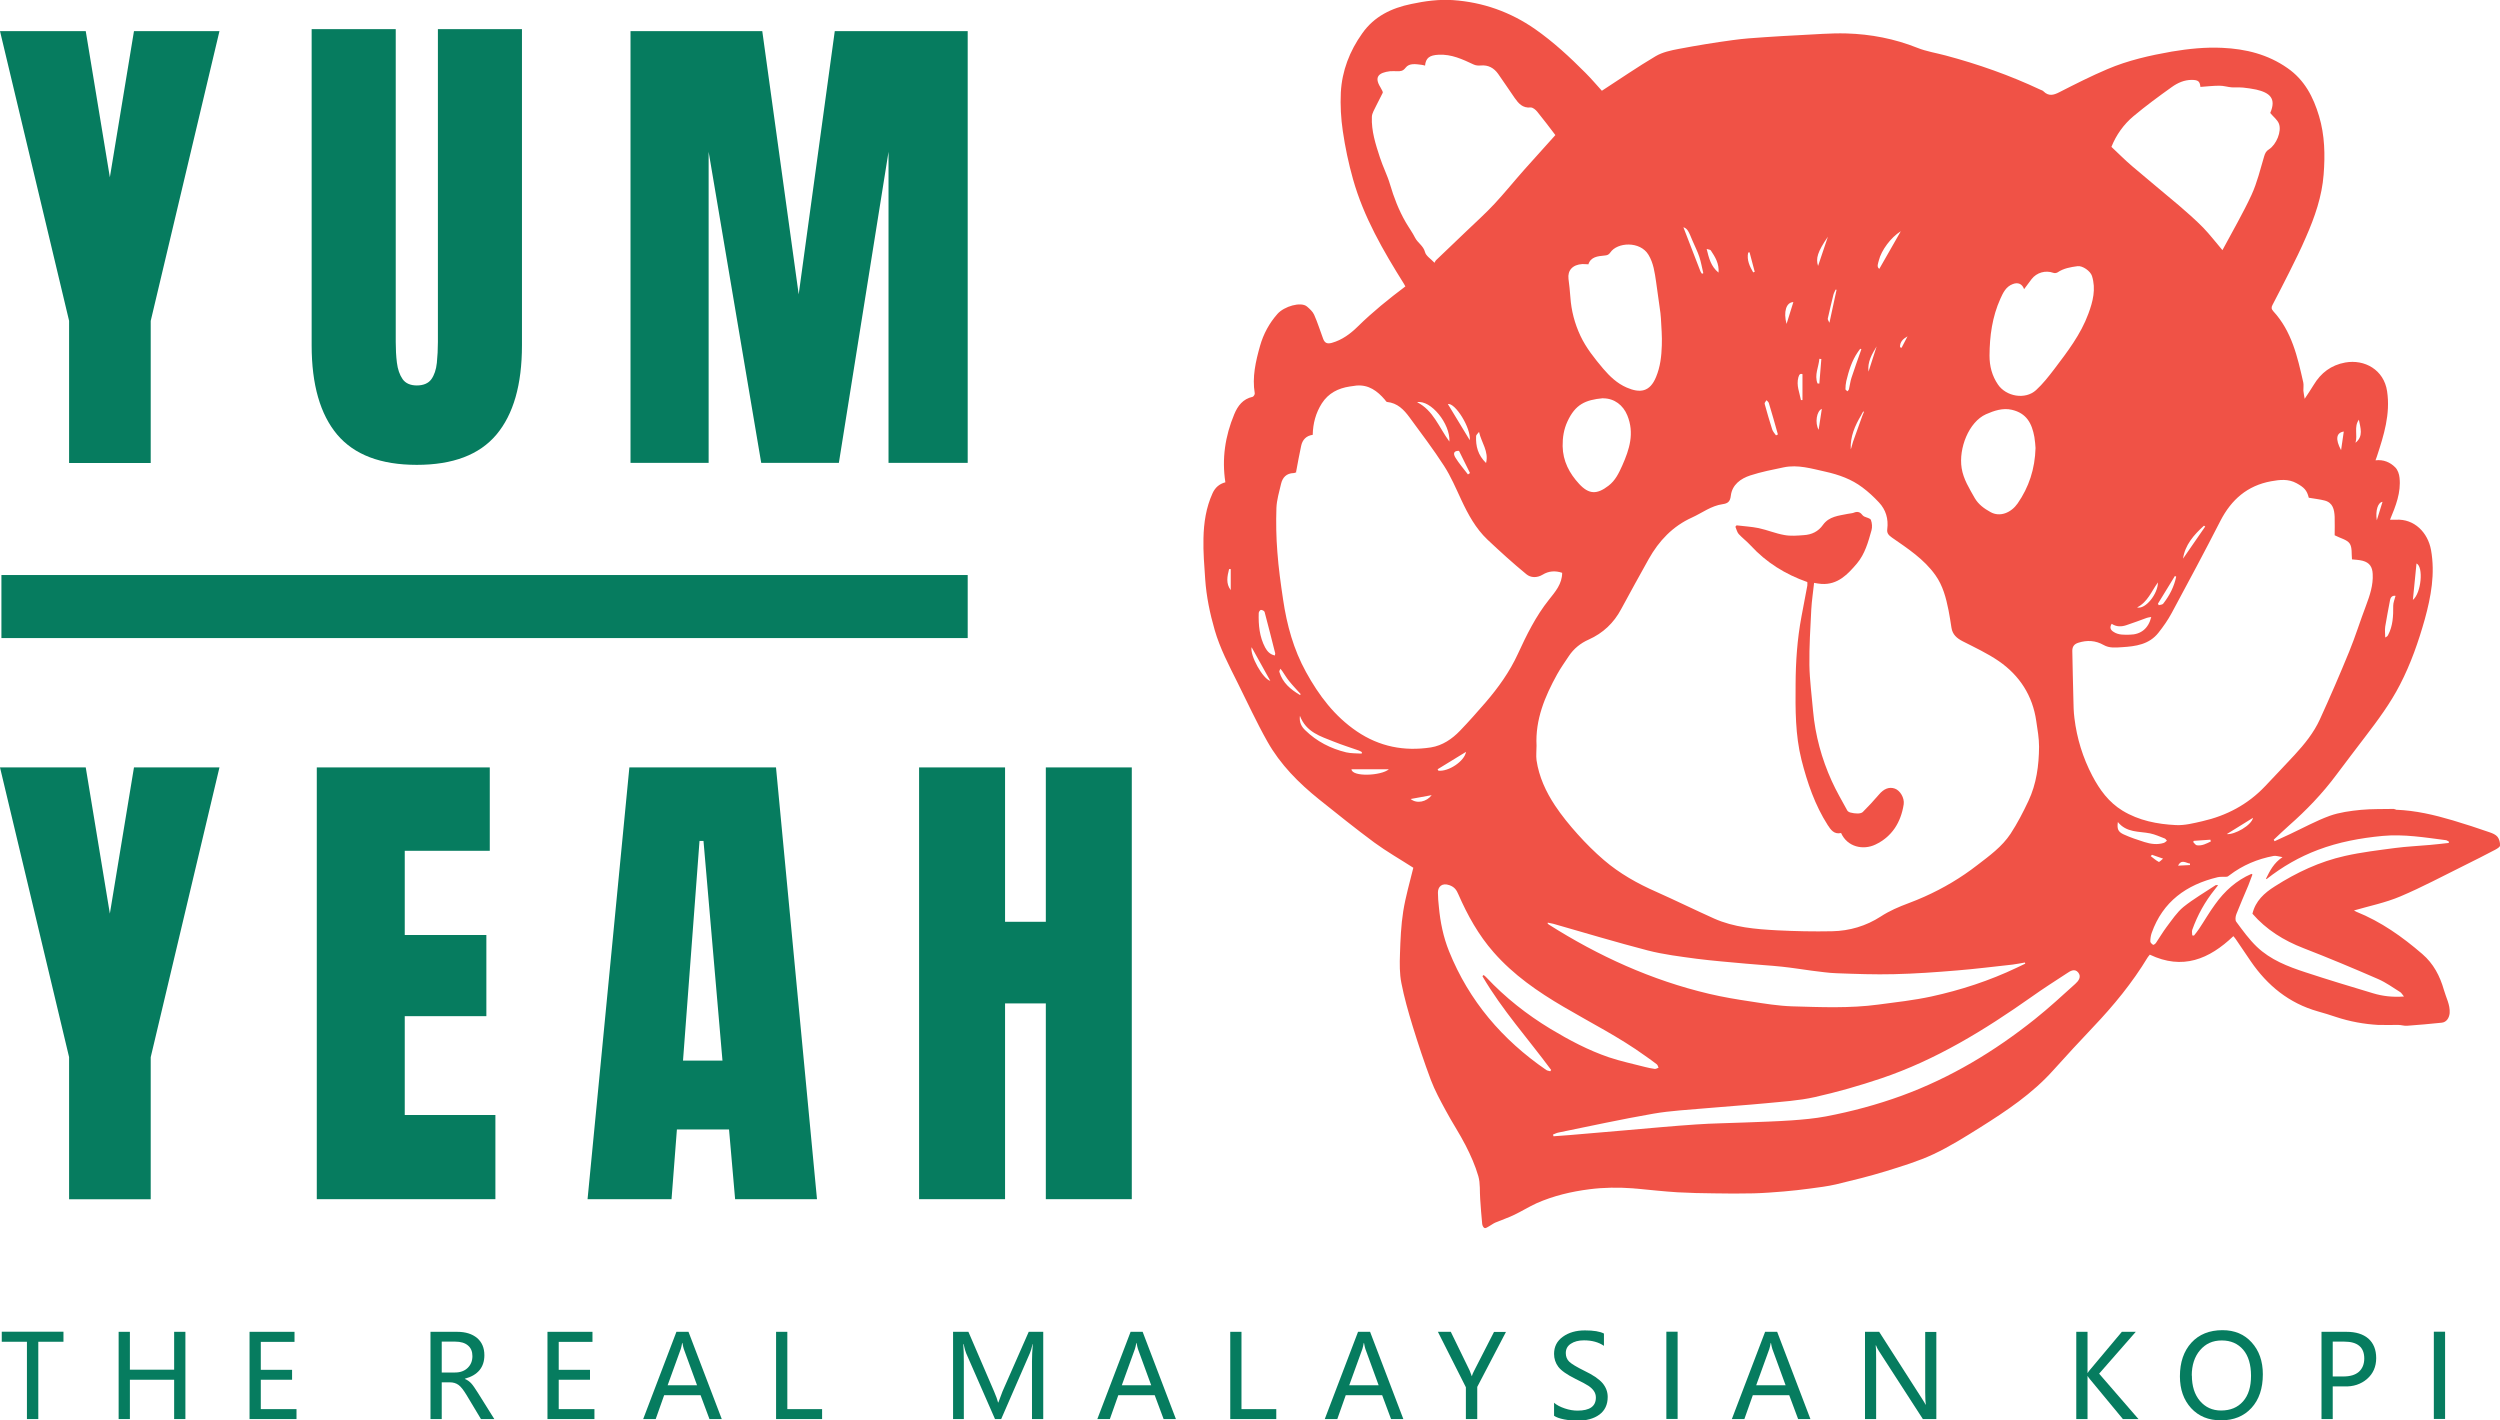
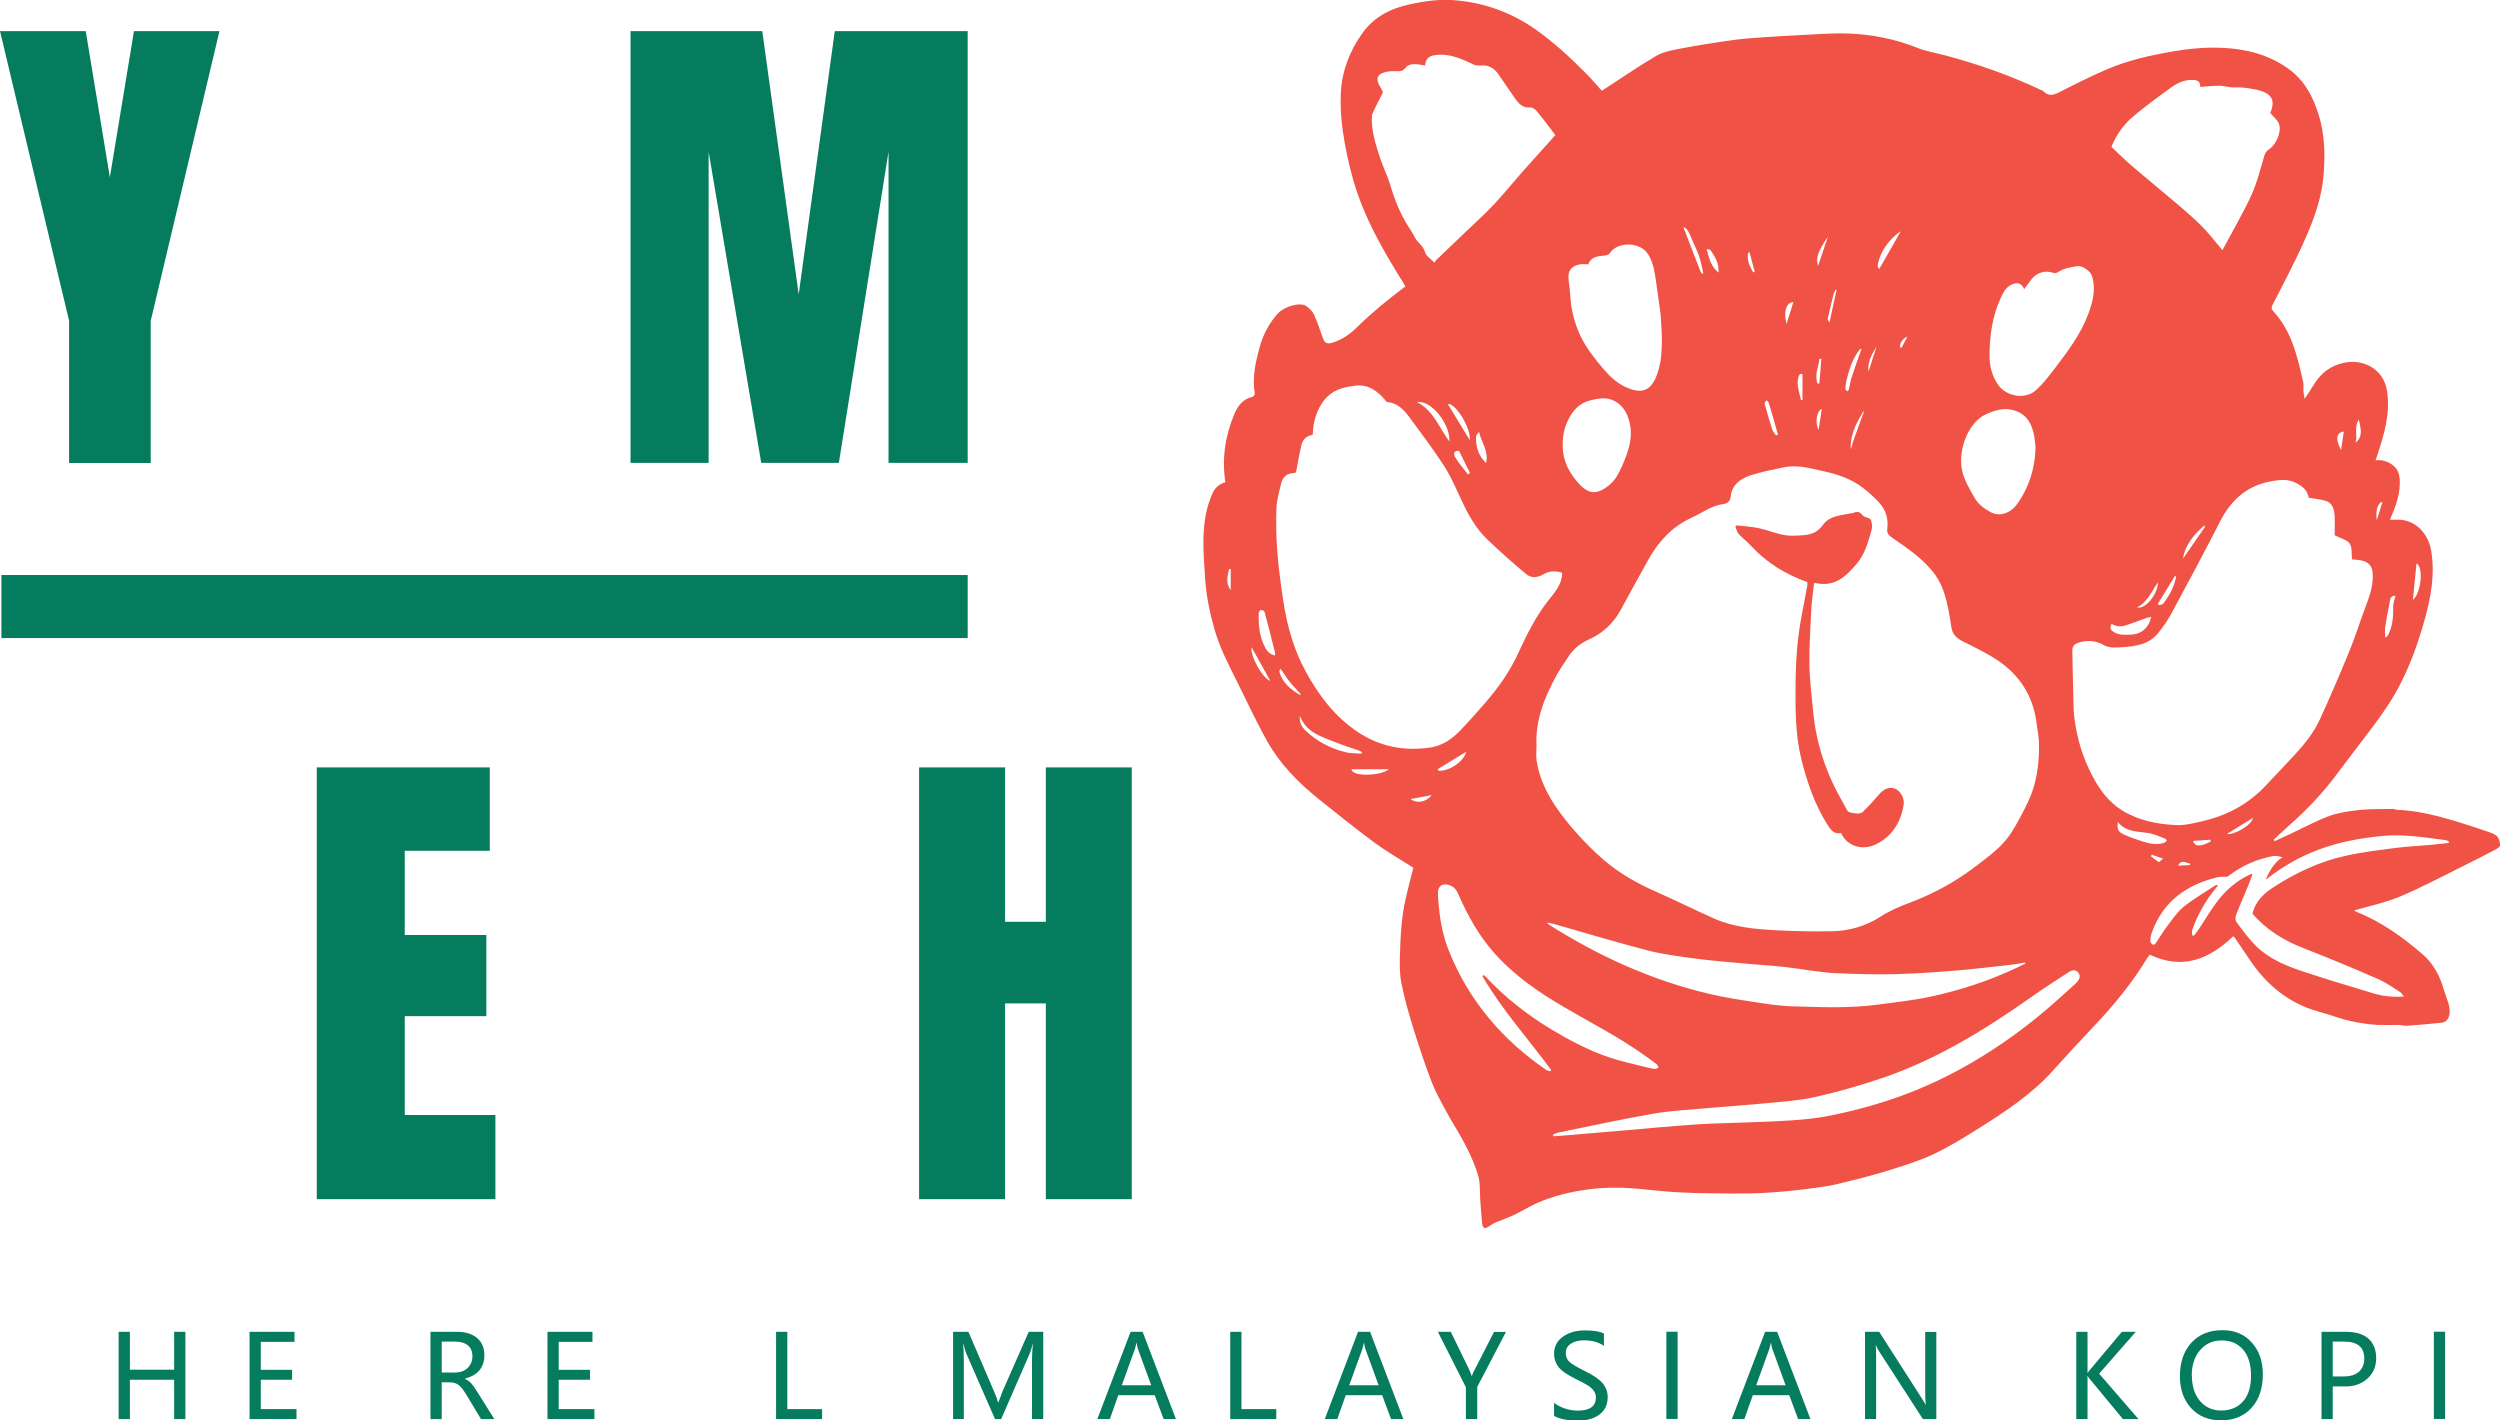
<svg xmlns="http://www.w3.org/2000/svg" width="88" height="50" viewBox="0 0 88 50" fill="none">
  <g clip-path="url(#clip0_88_200)">
    <path d="M84.34 28.503C85.028 28.528 85.688 28.684 86.343 28.878C86.776 29.006 87.209 29.149 87.638 29.298C87.736 29.331 87.852 29.38 87.914 29.458C87.975 29.537 88.008 29.664 88 29.763C88 29.816 87.893 29.878 87.823 29.915C87.469 30.101 87.114 30.282 86.755 30.459C86.005 30.829 85.263 31.228 84.492 31.554C83.969 31.776 83.4 31.891 82.86 32.048C82.872 32.056 82.905 32.076 82.942 32.093C83.812 32.443 84.562 32.974 85.267 33.583C85.659 33.921 85.885 34.353 86.026 34.847C86.1 35.114 86.248 35.366 86.228 35.662C86.211 35.839 86.112 35.983 85.947 35.999C85.543 36.041 85.135 36.078 84.727 36.107C84.628 36.115 84.525 36.078 84.426 36.078C84.191 36.074 83.952 36.086 83.717 36.078C83.21 36.049 82.715 35.958 82.229 35.798C82.015 35.728 81.8 35.658 81.586 35.6C80.572 35.312 79.813 34.691 79.228 33.838C79.051 33.579 78.877 33.32 78.7 33.06C78.675 33.023 78.647 32.99 78.614 32.953C77.764 33.764 76.829 34.155 75.674 33.604C75.65 33.633 75.621 33.665 75.596 33.703C75.056 34.596 74.397 35.398 73.679 36.152C73.205 36.654 72.735 37.16 72.273 37.675C71.536 38.498 70.629 39.103 69.705 39.684C69.169 40.021 68.629 40.359 68.06 40.627C67.525 40.878 66.947 41.051 66.379 41.228C65.801 41.405 65.216 41.549 64.631 41.689C64.33 41.759 64.02 41.796 63.715 41.837C63.406 41.878 63.097 41.915 62.788 41.94C62.433 41.969 62.075 41.997 61.72 42.006C61.258 42.018 60.797 42.014 60.331 42.006C59.906 42.002 59.478 41.993 59.053 41.969C58.575 41.94 58.097 41.886 57.618 41.841C57.573 41.841 57.524 41.833 57.478 41.829C56.967 41.792 56.46 41.796 55.945 41.862C55.306 41.944 54.683 42.092 54.094 42.351C53.818 42.475 53.562 42.64 53.29 42.767C53.076 42.87 52.849 42.944 52.635 43.035C52.56 43.068 52.494 43.121 52.42 43.162C52.367 43.191 52.301 43.241 52.259 43.228C52.218 43.216 52.177 43.138 52.173 43.08C52.144 42.792 52.123 42.5 52.103 42.212C52.082 41.94 52.111 41.656 52.037 41.401C51.93 41.03 51.769 40.668 51.592 40.322C51.377 39.902 51.113 39.507 50.891 39.091C50.701 38.741 50.507 38.387 50.367 38.017C50.132 37.391 49.922 36.757 49.724 36.115C49.572 35.617 49.427 35.11 49.328 34.6C49.263 34.271 49.267 33.921 49.279 33.579C49.295 33.077 49.316 32.57 49.394 32.076C49.477 31.554 49.629 31.043 49.749 30.545C49.283 30.245 48.813 29.977 48.38 29.66C47.717 29.17 47.074 28.651 46.43 28.137C45.713 27.561 45.066 26.91 44.612 26.103C44.229 25.424 43.903 24.712 43.553 24.012C43.256 23.415 42.943 22.822 42.757 22.176C42.588 21.591 42.465 20.999 42.423 20.39C42.391 19.908 42.349 19.426 42.362 18.945C42.374 18.401 42.452 17.866 42.683 17.36C42.774 17.162 42.918 17.034 43.133 16.977C43.005 16.149 43.124 15.351 43.446 14.581C43.569 14.285 43.751 14.042 44.093 13.968C44.126 13.959 44.175 13.881 44.167 13.844C44.072 13.272 44.2 12.72 44.353 12.177C44.472 11.757 44.678 11.374 44.971 11.045C45.202 10.786 45.791 10.608 46.006 10.79C46.101 10.872 46.208 10.967 46.257 11.078C46.381 11.354 46.468 11.642 46.575 11.926C46.628 12.066 46.707 12.115 46.876 12.07C47.247 11.967 47.543 11.741 47.799 11.489C48.318 10.979 48.879 10.526 49.469 10.082C49.452 10.049 49.436 10.016 49.419 9.991C48.689 8.826 48.001 7.64 47.626 6.307C47.469 5.751 47.35 5.183 47.267 4.615C47.201 4.17 47.176 3.709 47.197 3.256C47.238 2.495 47.506 1.799 47.952 1.173C48.376 0.572 48.982 0.284 49.679 0.14C50.161 0.037 50.652 -0.029 51.146 0.004C52.202 0.078 53.166 0.42 54.036 1.025C54.683 1.478 55.256 2.009 55.809 2.565C56.019 2.775 56.209 3.001 56.386 3.195C57.033 2.775 57.643 2.355 58.282 1.976C58.521 1.836 58.814 1.774 59.094 1.721C59.725 1.601 60.356 1.498 60.991 1.412C61.366 1.359 61.741 1.334 62.12 1.309C62.516 1.28 62.912 1.26 63.307 1.239C63.868 1.214 64.433 1.161 64.993 1.177C65.851 1.202 66.688 1.363 67.492 1.684C67.809 1.811 68.159 1.865 68.493 1.955C69.635 2.26 70.744 2.651 71.812 3.153C71.853 3.174 71.902 3.182 71.931 3.215C72.113 3.396 72.286 3.351 72.492 3.244C73.049 2.96 73.609 2.676 74.182 2.433C74.908 2.124 75.674 1.951 76.449 1.815C77.039 1.717 77.628 1.655 78.226 1.684C79.051 1.721 79.83 1.914 80.518 2.396C81.12 2.812 81.429 3.413 81.631 4.088C81.833 4.763 81.846 5.455 81.792 6.142C81.734 6.912 81.479 7.645 81.169 8.348C80.988 8.772 80.782 9.184 80.576 9.596C80.386 9.979 80.188 10.353 79.995 10.728C79.949 10.81 79.945 10.872 80.019 10.954C80.671 11.662 80.873 12.564 81.075 13.461C81.095 13.552 81.075 13.655 81.079 13.754C81.087 13.844 81.108 13.931 81.124 14.038C81.236 13.869 81.343 13.712 81.442 13.548C81.697 13.124 82.056 12.852 82.55 12.761C83.235 12.638 83.915 13.017 84.026 13.774C84.146 14.577 83.911 15.322 83.668 16.063C83.655 16.104 83.639 16.145 83.618 16.203C83.898 16.17 84.133 16.269 84.315 16.454C84.401 16.541 84.451 16.689 84.463 16.812C84.521 17.335 84.331 17.808 84.129 18.294C84.208 18.294 84.274 18.294 84.34 18.294C84.987 18.257 85.461 18.747 85.572 19.36C85.721 20.192 85.572 20.999 85.354 21.793C85.131 22.588 84.859 23.366 84.48 24.099C84.142 24.757 83.701 25.35 83.255 25.934C82.917 26.379 82.575 26.824 82.241 27.272C81.751 27.931 81.186 28.52 80.568 29.063C80.386 29.224 80.213 29.392 80.036 29.557C80.044 29.574 80.056 29.594 80.065 29.611C80.246 29.528 80.427 29.442 80.609 29.36C81.075 29.141 81.524 28.894 82.006 28.717C82.353 28.594 82.732 28.544 83.103 28.507C83.486 28.47 83.874 28.483 84.261 28.474C84.286 28.483 84.311 28.487 84.331 28.495L84.34 28.503ZM65.517 14.61C65.294 14.98 65.125 15.367 65.146 15.816C65.183 15.734 65.195 15.639 65.224 15.557C65.331 15.252 65.443 14.947 65.55 14.647L65.612 14.495C65.612 14.495 65.595 14.486 65.583 14.486C65.558 14.527 65.537 14.573 65.513 14.614L65.517 14.61ZM79.78 30.944C79.78 30.944 79.772 30.932 79.764 30.928C79.9 30.652 80.036 30.376 80.345 30.171C80.205 30.15 80.114 30.113 80.032 30.129C79.463 30.236 78.943 30.454 78.478 30.808C78.449 30.833 78.412 30.862 78.374 30.862C78.272 30.87 78.16 30.854 78.061 30.878C76.961 31.142 76.132 31.735 75.74 32.838C75.707 32.933 75.691 33.036 75.691 33.139C75.691 33.18 75.745 33.229 75.79 33.258C75.802 33.266 75.868 33.225 75.889 33.192C76.017 33.003 76.132 32.805 76.268 32.624C76.454 32.381 76.627 32.114 76.858 31.924C77.212 31.64 77.612 31.41 77.991 31.158C78.004 31.15 78.028 31.158 78.078 31.158C78.028 31.22 77.995 31.265 77.962 31.307C77.616 31.735 77.352 32.212 77.167 32.731C77.146 32.789 77.167 32.859 77.167 32.925C77.187 32.925 77.208 32.933 77.228 32.933C77.29 32.85 77.356 32.776 77.41 32.69C77.6 32.406 77.769 32.109 77.971 31.834C78.305 31.368 78.717 30.99 79.253 30.759L79.286 30.784C79.236 30.911 79.191 31.039 79.141 31.167C79.001 31.504 78.853 31.834 78.721 32.175C78.688 32.258 78.671 32.389 78.717 32.447C78.943 32.752 79.17 33.069 79.442 33.328C79.92 33.785 80.535 34.024 81.153 34.225C81.94 34.485 82.732 34.723 83.528 34.962C83.865 35.065 84.216 35.106 84.62 35.077C84.562 35.007 84.533 34.954 84.492 34.925C84.237 34.765 83.985 34.583 83.713 34.464C82.843 34.085 81.969 33.719 81.087 33.377C80.386 33.106 79.772 32.723 79.286 32.163C79.393 31.714 79.702 31.434 80.073 31.2C80.84 30.71 81.656 30.327 82.542 30.129C83.124 29.998 83.717 29.928 84.311 29.849C84.715 29.796 85.127 29.779 85.531 29.742C85.754 29.722 85.972 29.697 86.195 29.672C86.195 29.656 86.199 29.643 86.203 29.627C86.166 29.611 86.133 29.578 86.096 29.574C85.354 29.479 84.62 29.355 83.861 29.425C83.082 29.5 82.324 29.639 81.594 29.915C80.939 30.162 80.337 30.508 79.784 30.944H79.78ZM54.086 26.252C54.086 26.424 54.065 26.597 54.086 26.762C54.172 27.342 54.415 27.869 54.737 28.355C54.972 28.709 55.248 29.047 55.533 29.364C55.821 29.685 56.13 29.993 56.456 30.273C57.008 30.747 57.639 31.101 58.303 31.393C58.987 31.698 59.655 32.027 60.335 32.332C61.036 32.645 61.794 32.706 62.549 32.747C63.196 32.78 63.843 32.793 64.49 32.78C65.105 32.768 65.686 32.595 66.201 32.262C66.51 32.06 66.84 31.92 67.182 31.792C67.372 31.722 67.558 31.644 67.743 31.562C68.407 31.265 69.025 30.899 69.598 30.454C70.027 30.125 70.472 29.804 70.773 29.347C71.012 28.981 71.214 28.59 71.4 28.195C71.684 27.593 71.77 26.943 71.775 26.284C71.775 25.984 71.721 25.679 71.676 25.379C71.548 24.485 71.09 23.777 70.357 23.271C69.961 22.999 69.52 22.794 69.091 22.575C68.881 22.468 68.728 22.337 68.691 22.094C68.658 21.888 68.629 21.682 68.588 21.48C68.501 21.044 68.39 20.616 68.126 20.245C67.722 19.677 67.149 19.307 66.593 18.92C66.477 18.837 66.412 18.767 66.432 18.623C66.477 18.265 66.383 17.944 66.139 17.685C65.962 17.495 65.768 17.314 65.558 17.158C65.171 16.866 64.73 16.709 64.251 16.602C63.765 16.495 63.291 16.347 62.788 16.45C62.392 16.532 61.996 16.61 61.613 16.734C61.271 16.845 60.97 17.063 60.925 17.45C60.9 17.664 60.813 17.722 60.636 17.747C60.232 17.804 59.915 18.055 59.56 18.216C58.876 18.525 58.394 19.039 58.035 19.677C57.709 20.262 57.383 20.851 57.066 21.439C56.806 21.929 56.427 22.287 55.92 22.514C55.64 22.637 55.397 22.831 55.223 23.094C55.083 23.304 54.935 23.514 54.811 23.736C54.378 24.518 54.04 25.329 54.086 26.247V26.252ZM45.635 16.619C45.635 16.619 45.577 16.652 45.536 16.652C45.28 16.66 45.144 16.808 45.091 17.039C45.025 17.319 44.942 17.598 44.93 17.878C44.913 18.397 44.922 18.916 44.963 19.43C45.004 19.99 45.082 20.55 45.165 21.106C45.297 21.999 45.532 22.859 45.973 23.658C46.426 24.481 46.974 25.21 47.762 25.745C48.557 26.284 49.431 26.453 50.367 26.309C50.775 26.243 51.113 26.013 51.394 25.72C51.707 25.395 52.004 25.058 52.297 24.72C52.742 24.201 53.138 23.65 53.426 23.024C53.735 22.353 54.057 21.694 54.523 21.11C54.749 20.826 54.988 20.55 54.988 20.163C54.745 20.081 54.514 20.097 54.3 20.229C54.102 20.348 53.88 20.34 53.727 20.212C53.257 19.826 52.804 19.414 52.358 18.994C51.946 18.603 51.678 18.109 51.439 17.598C51.249 17.191 51.072 16.771 50.829 16.396C50.45 15.808 50.025 15.252 49.613 14.688C49.415 14.42 49.192 14.186 48.825 14.149C48.797 14.149 48.772 14.099 48.747 14.07C48.483 13.762 48.178 13.535 47.745 13.572C47.667 13.581 47.589 13.593 47.51 13.605C47.102 13.667 46.76 13.84 46.529 14.198C46.315 14.536 46.216 14.902 46.208 15.306C45.977 15.338 45.845 15.482 45.8 15.697C45.734 15.993 45.684 16.289 45.622 16.615L45.635 16.619ZM81.268 17.516C81.203 17.257 81.108 17.158 80.84 17.01C80.547 16.849 80.246 16.886 79.945 16.94C79.108 17.092 78.544 17.586 78.16 18.331C77.604 19.418 77.026 20.497 76.445 21.575C76.313 21.822 76.148 22.057 75.975 22.275C75.65 22.686 75.176 22.752 74.693 22.781C74.475 22.794 74.252 22.822 74.046 22.703C73.762 22.542 73.465 22.526 73.156 22.625C73.011 22.67 72.945 22.761 72.945 22.909C72.958 23.473 72.966 24.037 72.983 24.601C72.987 24.827 72.991 25.058 73.02 25.28C73.106 25.992 73.316 26.671 73.65 27.309C73.91 27.803 74.228 28.24 74.714 28.536C75.291 28.886 75.934 29.01 76.59 29.043C76.899 29.059 77.216 28.977 77.521 28.907C78.374 28.713 79.121 28.318 79.727 27.68C80.077 27.314 80.423 26.943 80.77 26.573C81.12 26.194 81.446 25.79 81.66 25.321C82.019 24.535 82.365 23.736 82.691 22.938C82.909 22.407 83.078 21.855 83.284 21.316C83.42 20.953 83.54 20.595 83.519 20.204C83.507 19.957 83.412 19.805 83.165 19.739C83.037 19.706 82.901 19.702 82.79 19.69C82.769 19.492 82.802 19.266 82.707 19.13C82.612 18.994 82.386 18.949 82.18 18.842C82.18 18.665 82.188 18.426 82.18 18.191C82.167 17.94 82.122 17.697 81.829 17.619C81.656 17.574 81.475 17.557 81.268 17.52V17.516ZM50.161 2.309C50.112 2.297 50.075 2.285 50.033 2.281C49.836 2.256 49.605 2.215 49.477 2.384C49.382 2.507 49.3 2.507 49.184 2.507C49.098 2.507 49.011 2.499 48.928 2.507C48.537 2.556 48.36 2.701 48.59 3.071C48.615 3.112 48.64 3.157 48.661 3.203C48.669 3.223 48.681 3.256 48.669 3.273C48.595 3.425 48.516 3.569 48.442 3.721C48.384 3.849 48.294 3.981 48.29 4.112C48.269 4.611 48.422 5.08 48.574 5.545C48.677 5.866 48.834 6.167 48.928 6.488C49.065 6.953 49.238 7.402 49.481 7.822C49.588 8.007 49.716 8.18 49.811 8.369C49.906 8.554 50.103 8.649 50.161 8.875C50.194 9.007 50.363 9.11 50.495 9.25C50.516 9.213 50.524 9.184 50.544 9.164C50.899 8.822 51.258 8.48 51.616 8.139C51.946 7.822 52.292 7.513 52.606 7.175C52.973 6.78 53.311 6.36 53.669 5.957C54.028 5.553 54.391 5.154 54.749 4.755C54.539 4.479 54.329 4.199 54.11 3.931C54.053 3.861 53.954 3.779 53.88 3.783C53.595 3.812 53.451 3.639 53.315 3.446C53.117 3.166 52.931 2.873 52.733 2.598C52.585 2.392 52.387 2.281 52.123 2.305C52.041 2.314 51.946 2.305 51.876 2.272C51.48 2.087 51.093 1.902 50.635 1.927C50.322 1.943 50.186 2.038 50.161 2.314V2.309ZM77.455 3.063C77.435 2.861 77.377 2.816 77.154 2.812C76.886 2.812 76.656 2.915 76.449 3.063C75.988 3.392 75.534 3.726 75.101 4.088C74.751 4.38 74.487 4.755 74.322 5.17C74.57 5.401 74.8 5.636 75.052 5.85C75.6 6.319 76.157 6.772 76.705 7.237C76.998 7.488 77.286 7.743 77.554 8.015C77.785 8.254 77.987 8.521 78.23 8.805C78.585 8.139 78.952 7.513 79.253 6.862C79.451 6.43 79.562 5.961 79.698 5.504C79.731 5.393 79.768 5.319 79.867 5.257C80.127 5.092 80.324 4.619 80.217 4.351C80.164 4.215 80.023 4.112 79.912 3.977C80.135 3.466 79.896 3.264 79.418 3.153C79.265 3.12 79.108 3.1 78.956 3.083C78.824 3.071 78.688 3.083 78.556 3.075C78.412 3.063 78.272 3.017 78.127 3.017C77.909 3.017 77.69 3.042 77.459 3.059L77.455 3.063ZM54.481 32.472C54.481 32.472 54.481 32.496 54.477 32.509C54.49 32.521 54.502 32.529 54.514 32.542C56.266 33.653 58.134 34.505 60.162 34.983C60.648 35.098 61.143 35.18 61.638 35.254C62.116 35.328 62.598 35.407 63.081 35.423C64.095 35.452 65.109 35.497 66.119 35.361C66.741 35.279 67.368 35.209 67.982 35.077C69.017 34.851 70.027 34.522 70.987 34.065C71.086 34.015 71.189 33.97 71.288 33.921C71.288 33.908 71.28 33.892 71.276 33.88C71.132 33.904 70.983 33.937 70.839 33.954C70.192 34.024 69.544 34.106 68.897 34.159C68.155 34.221 67.409 34.275 66.667 34.291C65.995 34.308 65.323 34.283 64.651 34.258C64.359 34.25 64.066 34.201 63.773 34.168C63.427 34.122 63.081 34.065 62.73 34.028C62.306 33.982 61.881 33.962 61.461 33.921C60.879 33.867 60.298 33.822 59.717 33.748C59.144 33.67 58.562 33.6 58.002 33.456C56.889 33.167 55.784 32.834 54.675 32.517C54.609 32.5 54.543 32.488 54.477 32.476L54.481 32.472ZM54.663 39.923C54.671 39.947 54.675 39.972 54.683 39.997C54.869 39.984 55.05 39.972 55.236 39.956C55.908 39.898 56.584 39.84 57.256 39.783C58.068 39.713 58.884 39.635 59.696 39.581C60.273 39.54 60.855 39.536 61.436 39.511C61.98 39.49 62.528 39.474 63.068 39.437C63.472 39.408 63.88 39.371 64.276 39.297C65.183 39.124 66.073 38.885 66.943 38.568C68.662 37.938 70.208 37.008 71.63 35.872C72.121 35.481 72.583 35.053 73.049 34.633C73.16 34.534 73.279 34.382 73.151 34.229C73.028 34.081 72.871 34.18 72.752 34.262C72.335 34.534 71.915 34.802 71.511 35.09C69.858 36.255 68.147 37.309 66.218 37.959C65.451 38.218 64.668 38.441 63.88 38.618C63.316 38.745 62.726 38.778 62.145 38.836C61.452 38.902 60.756 38.947 60.063 39.009C59.441 39.066 58.81 39.095 58.196 39.202C57.078 39.396 55.969 39.639 54.861 39.865C54.795 39.877 54.733 39.91 54.671 39.935L54.663 39.923ZM55.908 9.304C55.834 9.304 55.763 9.291 55.697 9.295C55.355 9.316 55.174 9.518 55.211 9.818C55.24 10.032 55.261 10.246 55.277 10.46C55.31 10.938 55.429 11.391 55.632 11.823C55.834 12.251 56.126 12.613 56.431 12.976C56.666 13.251 56.926 13.498 57.26 13.642C57.726 13.844 58.076 13.803 58.294 13.268C58.443 12.91 58.484 12.539 58.496 12.16C58.509 11.843 58.48 11.522 58.464 11.205C58.459 11.082 58.439 10.958 58.422 10.835C58.381 10.53 58.34 10.222 58.294 9.917C58.245 9.592 58.204 9.262 58.027 8.97C57.73 8.476 56.926 8.525 56.683 8.888C56.625 8.974 56.567 8.987 56.477 8.995C56.242 9.019 55.994 9.036 55.908 9.312V9.304ZM71.247 10.176C71.181 9.991 71.033 9.929 70.851 9.999C70.608 10.09 70.509 10.304 70.414 10.514C70.126 11.152 70.035 11.827 70.031 12.519C70.031 12.889 70.118 13.227 70.328 13.535C70.616 13.959 71.288 14.079 71.668 13.733C71.907 13.515 72.113 13.251 72.311 12.992C72.772 12.383 73.242 11.774 73.51 11.045C73.671 10.613 73.782 10.176 73.638 9.715C73.584 9.542 73.304 9.345 73.131 9.369C72.884 9.402 72.64 9.443 72.426 9.588C72.389 9.612 72.319 9.62 72.278 9.604C72.001 9.505 71.692 9.592 71.511 9.826C71.424 9.937 71.342 10.053 71.247 10.18V10.176ZM52.189 34.353C52.189 34.353 52.21 34.328 52.222 34.32C52.255 34.345 52.288 34.369 52.317 34.402C52.985 35.114 53.743 35.711 54.58 36.218C55.236 36.613 55.912 36.971 56.637 37.218C57.054 37.358 57.487 37.449 57.915 37.56C58.023 37.589 58.134 37.609 58.249 37.626C58.29 37.63 58.34 37.597 58.381 37.584C58.361 37.543 58.352 37.486 58.315 37.461C58.187 37.358 58.047 37.263 57.915 37.169C57.004 36.51 56.002 36.008 55.038 35.44C54.131 34.909 53.273 34.316 52.577 33.521C52.041 32.912 51.657 32.216 51.336 31.484C51.274 31.34 51.208 31.224 51.019 31.158C50.755 31.064 50.611 31.216 50.615 31.426C50.615 31.591 50.631 31.755 50.648 31.916C50.697 32.455 50.804 32.982 51.006 33.484C51.711 35.234 52.882 36.601 54.428 37.663C54.465 37.691 54.523 37.691 54.568 37.708C54.58 37.691 54.593 37.679 54.601 37.663C53.793 36.568 52.874 35.547 52.185 34.369L52.189 34.353ZM71.651 15.771C71.643 15.672 71.635 15.524 71.61 15.38C71.523 14.902 71.334 14.544 70.818 14.425C70.501 14.35 70.188 14.457 69.907 14.581C69.301 14.853 68.939 15.783 69.05 16.479C69.112 16.87 69.322 17.195 69.511 17.533C69.643 17.759 69.845 17.903 70.06 18.022C70.398 18.216 70.793 18.047 71.02 17.722C71.416 17.15 71.63 16.512 71.651 15.767V15.771ZM56.427 14.017C55.796 14.075 55.45 14.239 55.174 14.836C55.046 15.112 55.001 15.4 55.005 15.705C55.013 16.232 55.244 16.664 55.586 17.034C55.932 17.409 56.217 17.409 56.621 17.096C56.86 16.915 56.984 16.652 57.103 16.388C57.355 15.82 57.54 15.248 57.28 14.618C57.136 14.268 56.831 14.021 56.431 14.021L56.427 14.017ZM44.876 23.073C44.88 23.028 44.893 23.003 44.885 22.987C44.765 22.505 44.641 22.024 44.514 21.542C44.505 21.505 44.431 21.468 44.386 21.468C44.357 21.468 44.307 21.538 44.307 21.579C44.295 21.999 44.332 22.415 44.534 22.794C44.604 22.921 44.699 23.036 44.876 23.073ZM74.549 28.931C74.516 29.174 74.549 29.277 74.755 29.372C74.99 29.479 75.233 29.561 75.481 29.639C75.703 29.709 75.934 29.742 76.161 29.672C76.202 29.66 76.239 29.623 76.276 29.594C76.251 29.569 76.231 29.528 76.202 29.516C76.029 29.45 75.86 29.372 75.683 29.335C75.291 29.257 74.854 29.318 74.545 28.931H74.549ZM74.331 21.958C74.252 22.085 74.289 22.172 74.392 22.238C74.566 22.357 74.767 22.345 74.965 22.341C75.361 22.337 75.625 22.122 75.724 21.719C75.67 21.727 75.617 21.732 75.571 21.748C75.328 21.834 75.089 21.929 74.846 22.007C74.681 22.061 74.508 22.073 74.331 21.958ZM45.758 25.189C45.725 25.432 45.82 25.585 45.944 25.704C46.348 26.099 46.839 26.35 47.383 26.482C47.56 26.523 47.749 26.515 47.931 26.527C47.931 26.511 47.935 26.494 47.939 26.474C47.906 26.457 47.873 26.433 47.836 26.42C47.543 26.317 47.242 26.223 46.954 26.107C46.488 25.918 45.977 25.782 45.754 25.189H45.758ZM51.019 15.544C51.056 14.914 50.359 14.066 49.881 14.157C50.454 14.445 50.648 15.038 51.019 15.544ZM84.323 20.974C84.241 20.958 84.154 20.991 84.129 21.126C84.072 21.435 84.01 21.744 83.96 22.053C83.94 22.18 83.96 22.312 83.96 22.439C84.022 22.411 84.043 22.386 84.059 22.357C84.232 22.032 84.245 21.678 84.241 21.32C84.241 21.213 84.29 21.102 84.323 20.974ZM50.965 14.223C51.225 14.655 51.48 15.075 51.736 15.495C51.785 15.063 51.216 14.165 50.965 14.223ZM66.902 8.143C66.56 8.357 66.222 8.81 66.135 9.168C66.111 9.271 66.049 9.394 66.152 9.464C66.403 9.024 66.655 8.583 66.906 8.143H66.902ZM59.91 9.637C59.91 9.637 59.939 9.625 59.956 9.616C59.91 9.423 59.877 9.225 59.816 9.04C59.754 8.851 59.659 8.67 59.581 8.484C59.432 8.118 59.391 8.044 59.255 7.999C59.457 8.525 59.655 9.036 59.853 9.546C59.865 9.579 59.89 9.608 59.91 9.637ZM62.512 15.326C62.536 15.314 62.557 15.306 62.582 15.293C62.479 14.927 62.376 14.556 62.264 14.19C62.252 14.149 62.211 14.12 62.182 14.087C62.157 14.128 62.104 14.178 62.116 14.215C62.198 14.515 62.285 14.816 62.38 15.112C62.404 15.19 62.466 15.256 62.516 15.326H62.512ZM65.525 12.296C65.525 12.296 65.496 12.284 65.48 12.276C65.451 12.313 65.426 12.354 65.397 12.391C65.183 12.7 65.076 13.054 64.989 13.416C64.969 13.507 64.96 13.605 64.96 13.7C64.96 13.725 65.006 13.749 65.031 13.774C65.051 13.749 65.08 13.725 65.084 13.696C65.117 13.564 65.129 13.428 65.171 13.301C65.282 12.963 65.401 12.63 65.521 12.292L65.525 12.296ZM84.933 21.118C85.23 20.875 85.312 19.949 85.061 19.834C85.02 20.254 84.979 20.669 84.933 21.118ZM52.309 16.298C52.412 15.886 52.148 15.589 52.062 15.203C52.008 15.273 51.959 15.31 51.959 15.351C51.942 15.705 52.024 16.022 52.309 16.298ZM47.572 27.079C47.593 27.355 48.619 27.309 48.887 27.079H47.572ZM50.602 27.075C50.602 27.075 50.619 27.108 50.631 27.128C50.981 27.169 51.55 26.799 51.604 26.465C51.258 26.68 50.928 26.877 50.602 27.079V27.075ZM76.602 20.299C76.602 20.299 76.573 20.282 76.557 20.274C76.359 20.599 76.157 20.925 75.959 21.25C75.967 21.266 75.98 21.287 75.988 21.303C76.041 21.287 76.115 21.287 76.144 21.25C76.367 20.966 76.528 20.653 76.602 20.299ZM76.837 19.673C77.101 19.294 77.361 18.912 77.624 18.533C77.608 18.525 77.591 18.512 77.579 18.504C77.224 18.829 76.907 19.183 76.841 19.677L76.837 19.673ZM51.67 16.701C51.695 16.684 51.719 16.668 51.744 16.652C51.616 16.396 51.489 16.137 51.357 15.87C51.192 15.865 51.13 15.944 51.233 16.112C51.361 16.318 51.522 16.503 51.67 16.697V16.701ZM44.056 22.781C43.994 23.078 44.452 23.897 44.715 23.967C44.497 23.572 44.283 23.185 44.056 22.781ZM60.492 9.6C60.521 9.279 60.372 9.044 60.22 8.814C60.199 8.785 60.137 8.785 60.075 8.764C60.154 9.089 60.224 9.378 60.492 9.596V9.6ZM45.754 24.465C45.754 24.465 45.779 24.444 45.787 24.436C45.651 24.284 45.507 24.136 45.379 23.975C45.288 23.864 45.214 23.736 45.132 23.617C45.111 23.588 45.091 23.567 45.07 23.539C45.058 23.576 45.025 23.617 45.033 23.65C45.148 24.037 45.429 24.267 45.754 24.461V24.465ZM63.394 14.083C63.394 14.083 63.427 14.083 63.447 14.083V13.169C63.382 13.148 63.336 13.161 63.303 13.28C63.225 13.568 63.344 13.819 63.394 14.083ZM75.959 20.501C75.732 20.809 75.604 21.188 75.225 21.382C75.518 21.46 75.959 20.908 75.959 20.501ZM82.913 15.585C83.202 15.355 83.086 15.063 83.033 14.774C82.851 15.021 82.996 15.322 82.913 15.585ZM63.126 10.633C62.874 10.641 62.771 10.979 62.887 11.403C62.965 11.152 63.044 10.905 63.126 10.633ZM64.651 10.201C64.651 10.201 64.626 10.197 64.614 10.193C64.589 10.254 64.552 10.312 64.536 10.374C64.466 10.654 64.4 10.934 64.338 11.214C64.33 11.251 64.367 11.296 64.396 11.362C64.486 10.942 64.569 10.571 64.647 10.201H64.651ZM63.996 9.361C64.111 9.015 64.227 8.674 64.342 8.332C63.979 8.863 63.909 9.094 63.996 9.361ZM78.383 29.36C78.663 29.388 79.257 29.047 79.306 28.787C78.985 28.985 78.663 29.187 78.383 29.36ZM50.396 27.989C50.124 28.038 49.889 28.083 49.654 28.125C49.873 28.302 50.215 28.227 50.396 27.989ZM63.975 13.498C63.996 13.498 64.02 13.498 64.041 13.502C64.066 13.214 64.087 12.926 64.111 12.638C64.087 12.638 64.066 12.634 64.041 12.63C64.02 12.918 63.86 13.194 63.975 13.494V13.498ZM82.406 15.845C82.439 15.61 82.472 15.4 82.501 15.19C82.237 15.231 82.196 15.458 82.406 15.845ZM77.822 29.623C77.818 29.602 77.81 29.582 77.806 29.557C77.612 29.569 77.418 29.586 77.22 29.598C77.212 29.611 77.204 29.627 77.2 29.639C77.241 29.681 77.282 29.747 77.332 29.755C77.513 29.779 77.67 29.693 77.822 29.619V29.623ZM64.128 14.392C63.942 14.47 63.88 14.89 64.016 15.129C64.053 14.877 64.091 14.643 64.128 14.392ZM61.712 9.588C61.712 9.588 61.749 9.575 61.766 9.567C61.704 9.336 61.646 9.106 61.584 8.88L61.535 8.892C61.481 9.151 61.588 9.373 61.712 9.588ZM83.663 18.315C83.73 18.101 83.796 17.883 83.865 17.664C83.705 17.685 83.61 17.961 83.663 18.315ZM66.057 12.193C65.892 12.469 65.727 12.741 65.772 13.082C65.867 12.786 65.962 12.49 66.057 12.193ZM43.322 20.031C43.322 20.031 43.285 20.031 43.264 20.031C43.199 20.287 43.145 20.542 43.322 20.772V20.027V20.031ZM75.749 30.088C75.749 30.088 75.72 30.121 75.707 30.137C75.798 30.207 75.889 30.286 75.988 30.339C76.008 30.352 76.078 30.273 76.14 30.224C75.984 30.171 75.868 30.129 75.749 30.088ZM66.881 12.222C66.881 12.222 66.918 12.239 66.935 12.243C67.005 12.107 67.075 11.975 67.145 11.839C66.989 11.926 66.873 12.037 66.881 12.218V12.222ZM77.088 30.45C77.088 30.45 77.088 30.418 77.088 30.397C76.948 30.384 76.792 30.228 76.668 30.471C76.816 30.463 76.957 30.459 77.093 30.45H77.088Z" fill="#F05246" />
    <path d="M64.804 29.322C64.557 29.38 64.442 29.203 64.338 29.047C63.885 28.339 63.617 27.552 63.411 26.741C63.193 25.869 63.197 24.979 63.205 24.086C63.209 23.288 63.263 22.493 63.411 21.707C63.481 21.345 63.547 20.982 63.617 20.616C63.625 20.571 63.617 20.525 63.617 20.488C62.846 20.217 62.174 19.801 61.622 19.2C61.49 19.056 61.333 18.94 61.201 18.796C61.144 18.73 61.123 18.628 61.086 18.541C61.098 18.525 61.115 18.508 61.127 18.492C61.387 18.525 61.651 18.537 61.906 18.59C62.211 18.656 62.504 18.78 62.809 18.833C63.032 18.875 63.267 18.854 63.493 18.837C63.77 18.821 64.005 18.71 64.169 18.475C64.384 18.175 64.722 18.154 65.039 18.088C65.109 18.072 65.188 18.072 65.254 18.047C65.369 17.998 65.464 18.014 65.542 18.113C65.563 18.138 65.588 18.166 65.616 18.179C65.699 18.22 65.831 18.241 65.856 18.302C65.897 18.413 65.909 18.553 65.876 18.669C65.761 19.08 65.645 19.5 65.365 19.834C65.039 20.217 64.689 20.591 64.116 20.554C64.037 20.55 63.959 20.534 63.856 20.517C63.823 20.834 63.774 21.143 63.757 21.456C63.724 22.106 63.683 22.761 63.691 23.411C63.7 23.946 63.774 24.481 63.819 25.017C63.897 25.881 64.12 26.704 64.479 27.495C64.639 27.849 64.837 28.186 65.023 28.528C65.043 28.565 65.093 28.59 65.138 28.602C65.221 28.623 65.303 28.635 65.386 28.635C65.447 28.635 65.526 28.623 65.567 28.586C65.765 28.388 65.954 28.186 66.136 27.972C66.309 27.766 66.495 27.688 66.697 27.758C66.882 27.824 67.043 28.083 67.01 28.314C66.911 28.948 66.597 29.454 66.012 29.73C65.588 29.932 65.027 29.82 64.804 29.318V29.322Z" fill="#F05246" />
    <path d="M2.432 16.294V11.292L0 1.095H3.018L3.867 6.241L4.716 1.095H7.725L5.305 11.296V16.298H2.432V16.294Z" fill="#067C5F" />
-     <path d="M14.672 16.363C13.402 16.363 12.47 16.009 11.868 15.297C11.271 14.585 10.97 13.539 10.97 12.156V1.025H13.93V12.037C13.93 12.292 13.942 12.535 13.971 12.765C14 13 14.066 13.19 14.169 13.342C14.272 13.49 14.441 13.568 14.672 13.568C14.902 13.568 15.08 13.494 15.183 13.35C15.286 13.206 15.352 13.012 15.377 12.774C15.401 12.539 15.414 12.292 15.414 12.041V1.025H18.373V12.156C18.373 13.539 18.073 14.585 17.475 15.297C16.877 16.009 15.941 16.363 14.672 16.363Z" fill="#067C5F" />
    <path d="M22.194 16.294V1.095H26.832L28.114 10.361L29.384 1.095H34.063V16.294H31.276V5.343L29.528 16.294H26.795L24.944 5.343V16.294H22.194Z" fill="#067C5F" />
-     <path d="M2.432 42.211V37.21L0 27.013H3.018L3.867 32.159L4.716 27.013H7.725L5.305 37.214V42.215H2.432V42.211Z" fill="#067C5F" />
    <path d="M11.151 42.211V27.013H17.24V29.948H14.247V32.912H17.12V35.769H14.247V39.248H17.438V42.211H11.151Z" fill="#067C5F" />
-     <path d="M20.682 42.211L22.154 27.013H27.315L28.758 42.211H25.876L25.662 39.758H23.827L23.638 42.211H20.678H20.682ZM24.046 37.333H25.431L24.763 29.602H24.623L24.042 37.333H24.046Z" fill="#067C5F" />
    <path d="M32.352 42.211V27.013H35.378V32.447H36.813V27.013H39.839V42.211H36.813V35.32H35.378V42.211H32.352Z" fill="#067C5F" />
    <path d="M0.05 22.46V20.241H34.063V22.46H0.05Z" fill="#067C5F" />
-     <path d="M2.234 47.23H1.348V49.951H0.948V47.23H0.062V46.876H2.234V47.23Z" fill="#067C5F" />
    <path d="M6.526 49.951H6.13V48.567H4.572V49.951H4.176V46.88H4.572V48.213H6.13V46.88H6.526V49.951Z" fill="#067C5F" />
    <path d="M10.437 49.951H8.784V46.88H10.367V47.234H9.18V48.218H10.281V48.567H9.18V49.601H10.437V49.951Z" fill="#067C5F" />
    <path d="M17.4 49.951H16.93L16.419 49.099C16.316 48.93 16.225 48.81 16.139 48.749C16.052 48.687 15.953 48.658 15.834 48.658H15.549V49.951H15.153V46.88H16.089C16.39 46.88 16.621 46.954 16.794 47.098C16.963 47.242 17.05 47.444 17.05 47.703C17.05 48.127 16.823 48.407 16.365 48.53V48.539C16.452 48.576 16.522 48.625 16.584 48.691C16.646 48.757 16.724 48.872 16.823 49.029L17.4 49.951ZM15.549 47.225V48.312H16.019C16.2 48.312 16.349 48.259 16.46 48.152C16.571 48.045 16.629 47.909 16.629 47.736C16.629 47.575 16.58 47.452 16.473 47.361C16.369 47.271 16.217 47.225 16.023 47.225H15.549Z" fill="#067C5F" />
    <path d="M20.924 49.951H19.271V46.88H20.855V47.234H19.667V48.218H20.768V48.567H19.667V49.601H20.924V49.951Z" fill="#067C5F" />
-     <path d="M25.41 49.951H24.973L24.66 49.111H23.378L23.081 49.951H22.64L23.81 46.88H24.235L25.406 49.951H25.41ZM24.536 48.761L24.07 47.485C24.054 47.444 24.041 47.374 24.021 47.271H24.012C23.996 47.361 23.979 47.435 23.963 47.485L23.501 48.761H24.532H24.536Z" fill="#067C5F" />
    <path d="M28.943 49.951H27.318V46.88H27.714V49.601H28.938V49.951H28.943Z" fill="#067C5F" />
    <path d="M36.326 49.951V47.917C36.326 47.748 36.335 47.547 36.355 47.312H36.347C36.314 47.46 36.281 47.563 36.256 47.621L35.242 49.951H35.024L34.01 47.637C33.985 47.584 33.956 47.477 33.919 47.312H33.907C33.919 47.456 33.927 47.662 33.927 47.934V49.951H33.548V46.88H34.088L34.995 48.987C35.065 49.148 35.11 49.276 35.131 49.366H35.143C35.213 49.177 35.259 49.049 35.288 48.979L36.211 46.88H36.722V49.951H36.326Z" fill="#067C5F" />
    <path d="M41.396 49.951H40.959L40.646 49.111H39.364L39.067 49.951H38.626L39.797 46.88H40.221L41.392 49.951H41.396ZM40.522 48.761L40.056 47.485C40.04 47.444 40.028 47.374 40.007 47.271H39.999C39.982 47.361 39.966 47.435 39.949 47.485L39.488 48.761H40.522Z" fill="#067C5F" />
    <path d="M44.929 49.951H43.305V46.88H43.7V49.601H44.925V49.951H44.929Z" fill="#067C5F" />
    <path d="M49.402 49.951H48.965L48.652 49.111H47.37L47.073 49.951H46.632L47.803 46.88H48.227L49.398 49.951H49.402ZM48.528 48.761L48.062 47.485C48.046 47.444 48.033 47.374 48.013 47.271H48.005C47.988 47.361 47.972 47.435 47.955 47.485L47.493 48.761H48.528Z" fill="#067C5F" />
    <path d="M53.014 46.876L51.999 48.819V49.951H51.599V48.831L50.614 46.88H51.068L51.731 48.242C51.731 48.242 51.756 48.308 51.806 48.44H51.81C51.826 48.386 51.851 48.32 51.892 48.246L52.589 46.884H53.014V46.876Z" fill="#067C5F" />
    <path d="M54.699 49.374C54.794 49.457 54.918 49.522 55.078 49.576C55.235 49.63 55.388 49.654 55.528 49.654C55.961 49.654 56.175 49.502 56.175 49.193C56.175 49.107 56.15 49.029 56.105 48.963C56.06 48.897 55.994 48.835 55.915 48.782C55.833 48.728 55.684 48.646 55.462 48.539C55.153 48.386 54.951 48.242 54.852 48.111C54.753 47.979 54.703 47.826 54.703 47.658C54.703 47.402 54.806 47.201 55.013 47.053C55.219 46.904 55.478 46.83 55.788 46.83C56.097 46.83 56.319 46.867 56.459 46.941V47.374C56.274 47.246 56.039 47.18 55.755 47.18C55.565 47.18 55.412 47.221 55.293 47.3C55.173 47.378 55.116 47.489 55.116 47.629C55.116 47.752 55.157 47.855 55.239 47.933C55.322 48.012 55.499 48.119 55.775 48.255C56.076 48.399 56.286 48.543 56.41 48.687C56.529 48.831 56.591 48.991 56.591 49.172C56.591 49.444 56.492 49.65 56.299 49.794C56.105 49.938 55.833 50.012 55.483 50.012C55.359 50.012 55.219 49.996 55.058 49.963C54.897 49.93 54.778 49.889 54.703 49.835V49.383L54.699 49.374Z" fill="#067C5F" />
    <path d="M59.052 46.876V49.947H58.656V46.876H59.052Z" fill="#067C5F" />
    <path d="M63.731 49.951H63.294L62.981 49.111H61.699L61.402 49.951H60.961L62.132 46.88H62.556L63.727 49.951H63.731ZM62.853 48.761L62.387 47.485C62.371 47.444 62.358 47.374 62.338 47.271H62.33C62.313 47.361 62.297 47.435 62.28 47.485L61.818 48.761H62.853Z" fill="#067C5F" />
    <path d="M68.155 49.951H67.685L66.139 47.559C66.094 47.493 66.061 47.423 66.036 47.357H66.024C66.036 47.427 66.04 47.571 66.04 47.789V49.951H65.648V46.88H66.147L67.652 49.23C67.722 49.341 67.767 49.411 67.78 49.444H67.788C67.776 49.358 67.767 49.206 67.767 48.996V46.884H68.159V49.955L68.155 49.951Z" fill="#067C5F" />
    <path d="M75.27 49.951H74.726L73.571 48.555C73.53 48.506 73.505 48.469 73.489 48.44H73.481V49.951H73.085V46.88H73.481V48.325H73.489C73.51 48.288 73.538 48.251 73.571 48.213L74.689 46.88H75.179L73.889 48.353L75.274 49.951H75.27Z" fill="#067C5F" />
    <path d="M76.733 48.448C76.733 47.95 76.869 47.559 77.137 47.263C77.405 46.97 77.772 46.822 78.23 46.822C78.659 46.822 79.001 46.966 79.26 47.254C79.52 47.542 79.652 47.913 79.652 48.374C79.652 48.872 79.52 49.267 79.252 49.559C78.984 49.852 78.626 49.996 78.18 49.996C77.735 49.996 77.393 49.852 77.129 49.568C76.865 49.28 76.733 48.909 76.733 48.448ZM77.154 48.419C77.154 48.79 77.249 49.09 77.438 49.313C77.628 49.535 77.875 49.65 78.18 49.65C78.51 49.65 78.766 49.543 78.955 49.329C79.145 49.115 79.236 48.814 79.236 48.428C79.236 48.041 79.145 47.724 78.96 47.51C78.774 47.295 78.527 47.184 78.205 47.184C77.883 47.184 77.636 47.3 77.442 47.526C77.249 47.752 77.15 48.053 77.15 48.419H77.154Z" fill="#067C5F" />
    <path d="M82.112 48.802V49.951H81.717V46.88H82.591C82.925 46.88 83.18 46.958 83.366 47.118C83.547 47.279 83.642 47.505 83.642 47.806C83.642 48.106 83.535 48.353 83.32 48.539C83.106 48.724 82.838 48.814 82.516 48.802H82.117H82.112ZM82.112 47.225V48.452H82.479C82.723 48.452 82.904 48.399 83.032 48.288C83.156 48.176 83.222 48.02 83.222 47.818C83.222 47.423 82.987 47.225 82.516 47.225H82.112Z" fill="#067C5F" />
    <path d="M86.067 46.876V49.947H85.671V46.876H86.067Z" fill="#067C5F" />
  </g>
  <defs>
    <clipPath id="clip0_88_200">
      <rect width="88" height="50" fill="white" />
    </clipPath>
  </defs>
</svg>